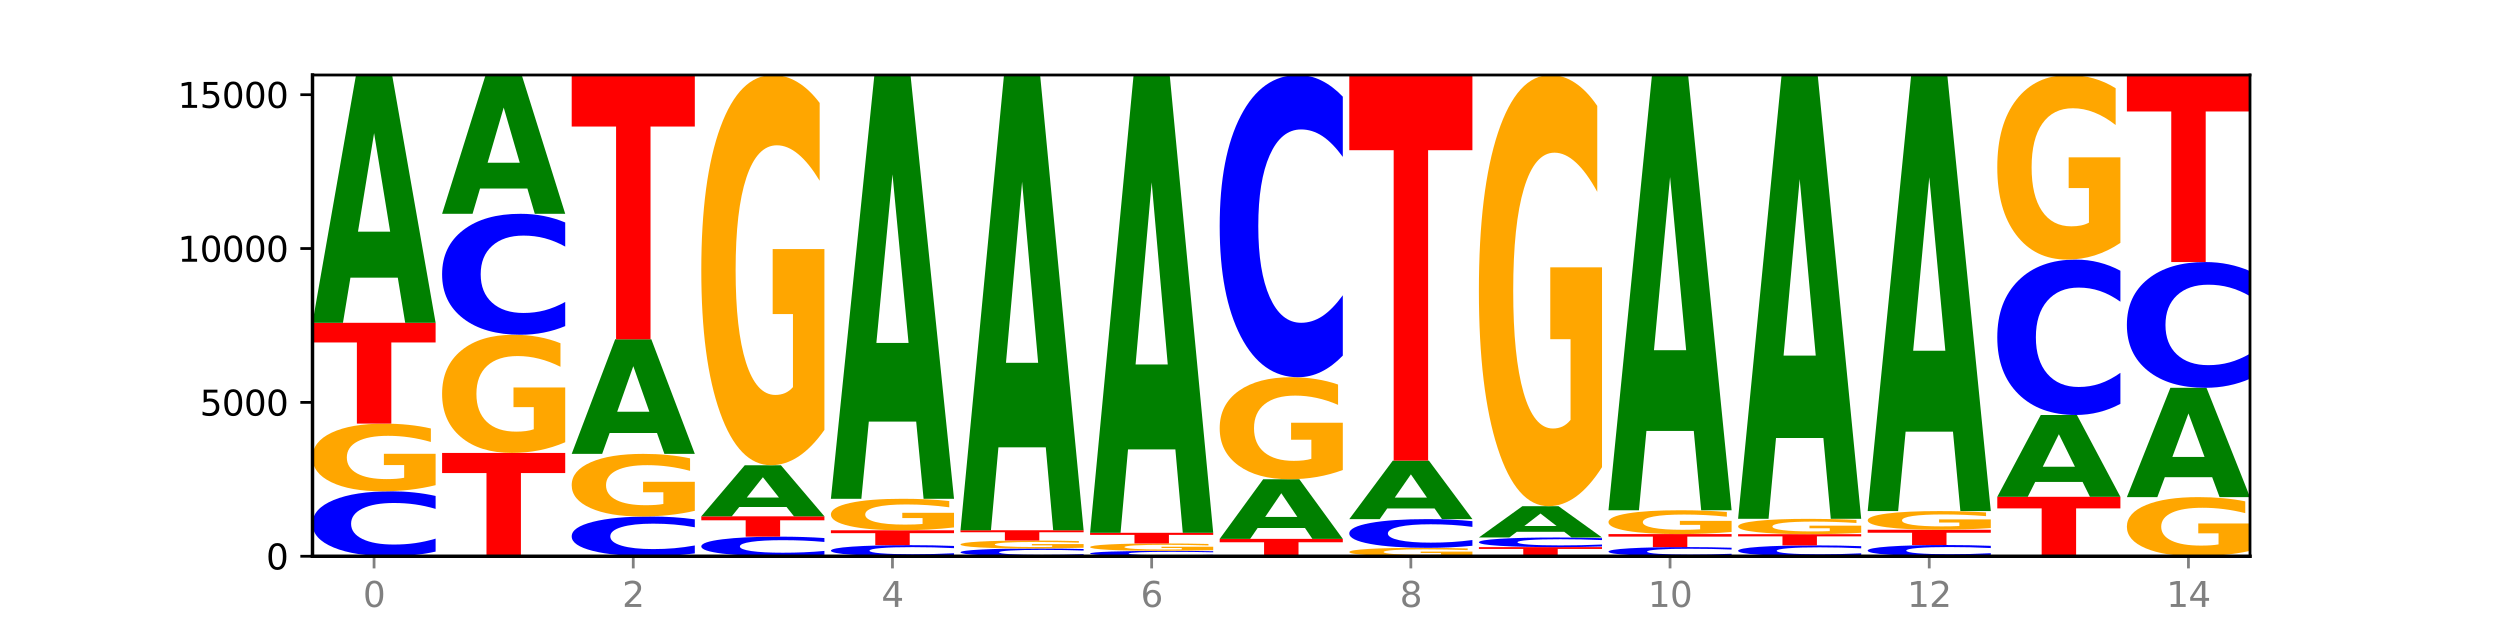
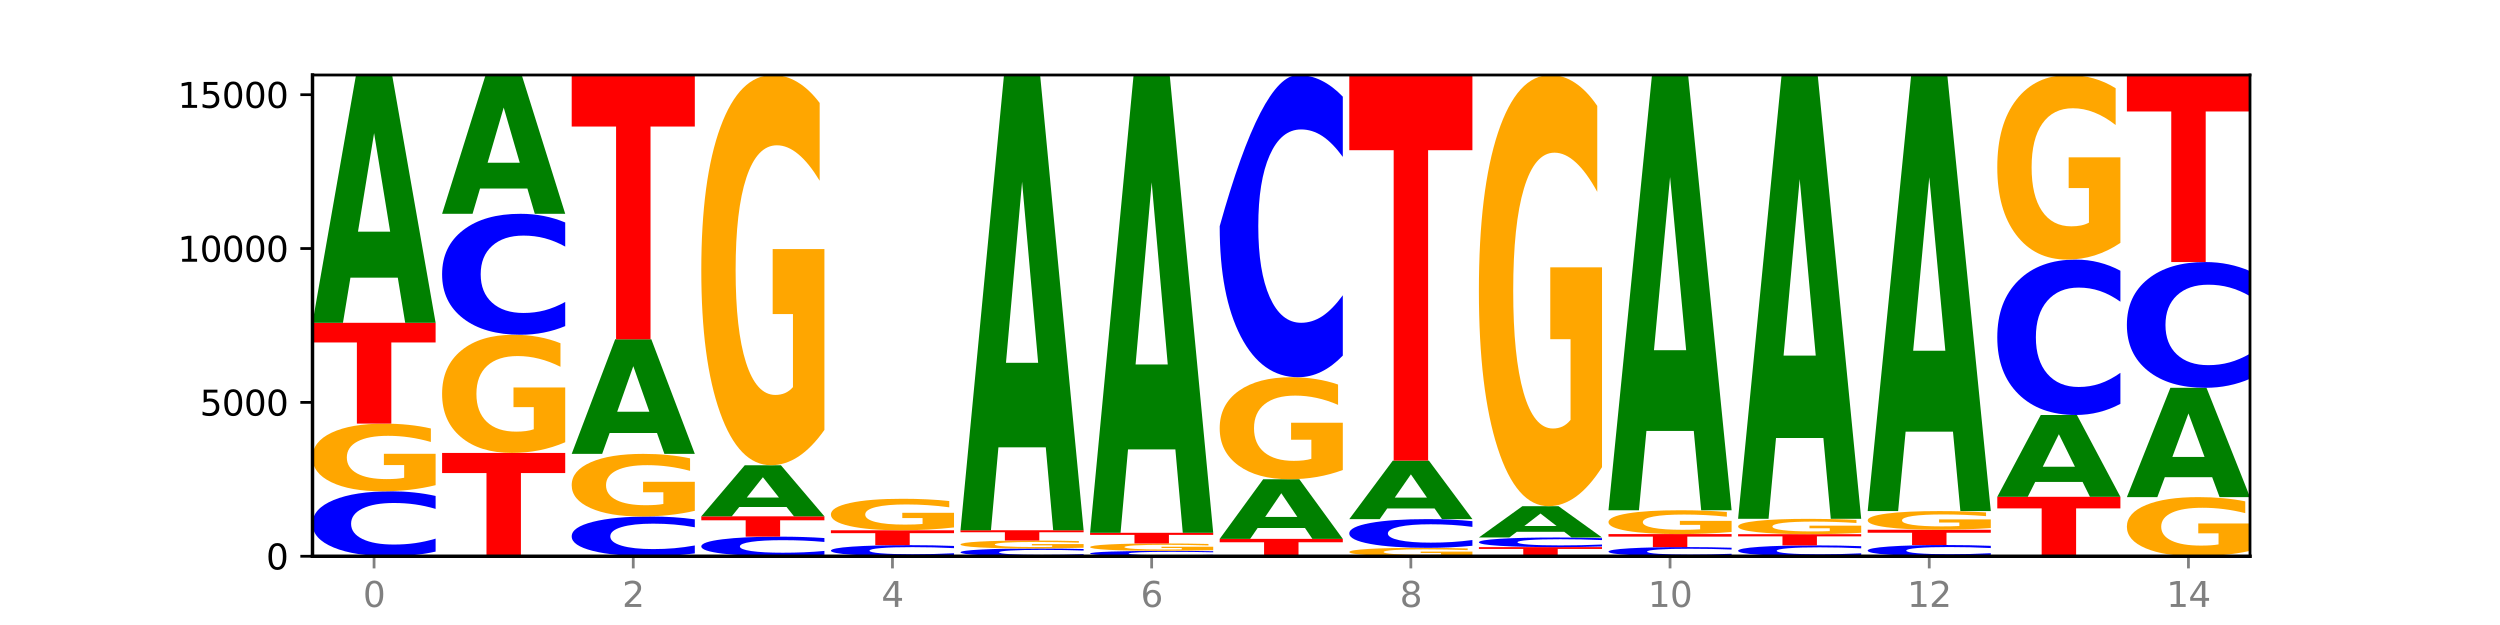
<svg xmlns="http://www.w3.org/2000/svg" xmlns:xlink="http://www.w3.org/1999/xlink" width="720pt" height="180pt" viewBox="0 0 720 180" version="1.1">
  <defs>
    <style type="text/css">*{stroke-linejoin: round; stroke-linecap: butt}</style>
  </defs>
  <g id="figure_1">
    <g id="patch_1">
      <path d="M 0 180  L 720 180  L 720 0  L 0 0  z " style="fill: #ffffff" />
    </g>
    <g id="axes_1">
      <g id="patch_2">
        <path d="M 90 160.2  L 648 160.2  L 648 21.6  L 90 21.6  z " style="fill: #ffffff" />
      </g>
      <g id="line2d_1">
        <path d="M 90 160.2  L 648 160.2  " clip-path="url(#p852370733f)" style="fill: none; stroke: #000000; stroke-width: 0.5; stroke-linecap: square" />
      </g>
      <g id="patch_3">
        <path d="M 125.458 158.859  Q 122.492 159.524 119.285 159.86  Q 116.078 160.2 112.585 160.2  Q 102.168 160.2 96.084 157.68  Q 90 155.161 90 150.852  Q 90 146.528 96.084 144.012  Q 102.168 141.493 112.585 141.493  Q 116.078 141.493 119.285 141.833  Q 122.492 142.169 125.458 142.833  L 125.458 146.563  Q 122.465 145.682 119.562 145.272  Q 116.658 144.862 113.451 144.862  Q 107.698 144.862 104.401 146.458  Q 101.114 148.05 101.114 150.852  Q 101.114 153.642 104.401 155.238  Q 107.698 156.83 113.451 156.83  Q 116.658 156.83 119.562 156.421  Q 122.465 156.007 125.458 155.126  L 125.458 158.859  z " clip-path="url(#p852370733f)" style="fill: #0000ff" />
      </g>
      <g id="patch_4">
        <path d="M 125.458 139.729  Q 121.882 140.611 118.036 141.054  Q 114.19 141.493 110.089 141.493  Q 100.823 141.493 95.412 138.868  Q 90 136.243 90 131.755  Q 90 127.214 95.507 124.61  Q 101.022 122.005 110.614 122.005  Q 114.309 122.005 117.694 122.359  Q 121.088 122.71 124.091 123.402  L 124.091 127.287  Q 120.992 126.397 117.925 125.958  Q 114.857 125.515 111.774 125.515  Q 106.068 125.515 102.977 127.134  Q 99.886 128.748 99.886 131.755  Q 99.886 134.734 102.866 136.36  Q 105.846 137.982 111.329 137.982  Q 112.823 137.982 114.102 137.89  Q 115.382 137.793 116.399 137.592  L 116.399 133.945  L 110.558 133.945  L 110.558 130.696  L 125.458 130.696  L 125.458 139.729  z " clip-path="url(#p852370733f)" style="fill: #ffa600" />
      </g>
      <g id="patch_5">
        <path d="M 90 92.965  L 125.458 92.965  L 125.458 98.629  L 112.701 98.629  L 112.701 122.005  L 102.781 122.005  L 102.781 98.629  L 90 98.629  L 90 92.965  z " clip-path="url(#p852370733f)" style="fill: #ff0000" />
      </g>
      <g id="patch_6">
        <path d="M 114.562 79.964  L 100.925 79.964  L 98.772 92.965  L 90 92.965  L 102.527 21.6  L 112.931 21.6  L 125.458 92.965  L 116.693 92.965  L 114.562 79.964  z M 103.1 66.719  L 112.365 66.719  L 107.74 38.332  L 103.1 66.719  z " clip-path="url(#p852370733f)" style="fill: #008000" />
      </g>
      <g id="patch_7">
        <path d="M 127.324 130.442  L 162.783 130.442  L 162.783 136.245  L 150.026 136.245  L 150.026 160.2  L 140.106 160.2  L 140.106 136.245  L 127.324 136.245  L 127.324 130.442  z " clip-path="url(#p852370733f)" style="fill: #ff0000" />
      </g>
      <g id="patch_8">
        <path d="M 162.783 127.363  Q 159.207 128.902 155.36 129.676  Q 151.514 130.442 147.414 130.442  Q 138.148 130.442 132.736 125.859  Q 127.324 121.275 127.324 113.437  Q 127.324 105.508 132.831 100.96  Q 138.346 96.412 147.938 96.412  Q 151.633 96.412 155.019 97.031  Q 158.412 97.642 161.416 98.851  L 161.416 105.635  Q 158.317 104.081 155.249 103.315  Q 152.182 102.542 149.098 102.542  Q 143.393 102.542 140.301 105.368  Q 137.21 108.186 137.21 113.437  Q 137.21 118.639 140.19 121.479  Q 143.17 124.312 148.653 124.312  Q 150.147 124.312 151.427 124.15  Q 152.706 123.982 153.723 123.63  L 153.723 117.262  L 147.883 117.262  L 147.883 111.589  L 162.783 111.589  L 162.783 127.363  z " clip-path="url(#p852370733f)" style="fill: #ffa600" />
      </g>
      <g id="patch_9">
        <path d="M 162.783 93.915  Q 159.817 95.153 156.609 95.779  Q 153.402 96.412 149.909 96.412  Q 139.492 96.412 133.408 91.72  Q 127.324 87.028 127.324 79.005  Q 127.324 70.952 133.408 66.268  Q 139.492 61.576 149.909 61.576  Q 153.402 61.576 156.609 62.209  Q 159.817 62.835 162.783 64.073  L 162.783 71.017  Q 159.79 69.377 156.886 68.614  Q 153.983 67.851 150.776 67.851  Q 145.022 67.851 141.726 70.823  Q 138.438 73.788 138.438 79.005  Q 138.438 84.2 141.726 87.172  Q 145.022 90.137 150.776 90.137  Q 153.983 90.137 156.886 89.374  Q 159.79 88.604 162.783 86.964  L 162.783 93.915  z " clip-path="url(#p852370733f)" style="fill: #0000ff" />
      </g>
      <g id="patch_10">
        <path d="M 151.886 54.294  L 138.25 54.294  L 136.097 61.576  L 127.324 61.576  L 139.852 21.6  L 150.255 21.6  L 162.783 61.576  L 154.018 61.576  L 151.886 54.294  z M 140.425 46.874  L 149.69 46.874  L 145.064 30.973  L 140.425 46.874  z " clip-path="url(#p852370733f)" style="fill: #008000" />
      </g>
      <g id="patch_11">
        <path d="M 200.107 159.379  Q 197.141 159.786 193.934 159.992  Q 190.727 160.2 187.233 160.2  Q 176.817 160.2 170.733 158.658  Q 164.649 157.116 164.649 154.479  Q 164.649 151.832 170.733 150.292  Q 176.817 148.75 187.233 148.75  Q 190.727 148.75 193.934 148.959  Q 197.141 149.164 200.107 149.571  L 200.107 151.853  Q 197.114 151.314 194.211 151.064  Q 191.307 150.813 188.1 150.813  Q 182.347 150.813 179.05 151.79  Q 175.762 152.764 175.762 154.479  Q 175.762 156.186 179.05 157.163  Q 182.347 158.138 188.1 158.138  Q 191.307 158.138 194.211 157.887  Q 197.114 157.634 200.107 157.095  L 200.107 159.379  z " clip-path="url(#p852370733f)" style="fill: #0000ff" />
      </g>
      <g id="patch_12">
        <path d="M 200.107 147.119  Q 196.531 147.935 192.685 148.344  Q 188.839 148.75 184.738 148.75  Q 175.472 148.75 170.061 146.322  Q 164.649 143.893 164.649 139.739  Q 164.649 135.537 170.156 133.127  Q 175.671 130.716 185.263 130.716  Q 188.958 130.716 192.343 131.044  Q 195.736 131.368 198.74 132.009  L 198.74 135.604  Q 195.641 134.781 192.574 134.375  Q 189.506 133.965 186.423 133.965  Q 180.717 133.965 177.626 135.462  Q 174.535 136.956 174.535 139.739  Q 174.535 142.496 177.515 144.001  Q 180.495 145.502 185.978 145.502  Q 187.472 145.502 188.751 145.416  Q 190.031 145.327 191.048 145.141  L 191.048 141.766  L 185.207 141.766  L 185.207 138.759  L 200.107 138.759  L 200.107 147.119  z " clip-path="url(#p852370733f)" style="fill: #ffa600" />
      </g>
      <g id="patch_13">
        <path d="M 189.211 124.705  L 175.574 124.705  L 173.421 130.716  L 164.649 130.716  L 177.176 97.715  L 187.58 97.715  L 200.107 130.716  L 191.342 130.716  L 189.211 124.705  z M 177.749 118.58  L 187.014 118.58  L 182.389 105.452  L 177.749 118.58  z " clip-path="url(#p852370733f)" style="fill: #008000" />
      </g>
      <g id="patch_14">
        <path d="M 164.649 21.6  L 200.107 21.6  L 200.107 36.445  L 187.35 36.445  L 187.35 97.715  L 177.43 97.715  L 177.43 36.445  L 164.649 36.445  L 164.649 21.6  z " clip-path="url(#p852370733f)" style="fill: #ff0000" />
      </g>
      <g id="patch_15">
        <path d="M 237.431 159.795  Q 234.465 159.996 231.258 160.097  Q 228.051 160.2 224.558 160.2  Q 214.141 160.2 208.057 159.44  Q 201.973 158.679 201.973 157.379  Q 201.973 156.074 208.057 155.315  Q 214.141 154.555 224.558 154.555  Q 228.051 154.555 231.258 154.658  Q 234.465 154.759 237.431 154.96  L 237.431 156.085  Q 234.439 155.819 231.535 155.695  Q 228.632 155.572 225.424 155.572  Q 219.671 155.572 216.375 156.053  Q 213.087 156.534 213.087 157.379  Q 213.087 158.221 216.375 158.703  Q 219.671 159.183 225.424 159.183  Q 228.632 159.183 231.535 159.06  Q 234.439 158.935 237.431 158.669  L 237.431 159.795  z " clip-path="url(#p852370733f)" style="fill: #0000ff" />
      </g>
      <g id="patch_16">
        <path d="M 201.973 148.706  L 237.431 148.706  L 237.431 149.847  L 224.675 149.847  L 224.675 154.555  L 214.755 154.555  L 214.755 149.847  L 201.973 149.847  L 201.973 148.706  z " clip-path="url(#p852370733f)" style="fill: #ff0000" />
      </g>
      <g id="patch_17">
        <path d="M 226.535 146.025  L 212.899 146.025  L 210.745 148.706  L 201.973 148.706  L 214.501 133.987  L 224.904 133.987  L 237.431 148.706  L 228.667 148.706  L 226.535 146.025  z M 215.073 143.293  L 224.339 143.293  L 219.713 137.438  L 215.073 143.293  z " clip-path="url(#p852370733f)" style="fill: #008000" />
      </g>
      <g id="patch_18">
        <path d="M 237.431 123.818  Q 233.855 128.902 230.009 131.456  Q 226.163 133.987 222.063 133.987  Q 212.797 133.987 207.385 118.85  Q 201.973 103.713 201.973 77.828  Q 201.973 51.641 207.48 36.62  Q 212.995 21.6 222.587 21.6  Q 226.282 21.6 229.668 23.643  Q 233.061 25.663 236.065 29.656  L 236.065 52.059  Q 232.965 46.928 229.898 44.398  Q 226.831 41.844 223.747 41.844  Q 218.041 41.844 214.95 51.177  Q 211.859 60.486 211.859 77.828  Q 211.859 95.008 214.839 104.387  Q 217.819 113.743 223.302 113.743  Q 224.796 113.743 226.076 113.209  Q 227.355 112.651 228.372 111.491  L 228.372 90.457  L 222.531 90.457  L 222.531 71.722  L 237.431 71.722  L 237.431 123.818  z " clip-path="url(#p852370733f)" style="fill: #ffa600" />
      </g>
      <g id="patch_19">
        <path d="M 274.756 159.971  Q 271.79 160.084 268.583 160.142  Q 265.375 160.2 261.882 160.2  Q 251.465 160.2 245.382 159.769  Q 239.298 159.338 239.298 158.601  Q 239.298 157.862 245.382 157.432  Q 251.465 157.001 261.882 157.001  Q 265.375 157.001 268.583 157.059  Q 271.79 157.117 274.756 157.23  L 274.756 157.868  Q 271.763 157.717 268.86 157.647  Q 265.956 157.577 262.749 157.577  Q 256.995 157.577 253.699 157.85  Q 250.411 158.122 250.411 158.601  Q 250.411 159.079 253.699 159.351  Q 256.995 159.624 262.749 159.624  Q 265.956 159.624 268.86 159.554  Q 271.763 159.483 274.756 159.332  L 274.756 159.971  z " clip-path="url(#p852370733f)" style="fill: #0000ff" />
      </g>
      <g id="patch_20">
        <path d="M 239.298 152.721  L 274.756 152.721  L 274.756 153.555  L 261.999 153.555  L 261.999 157.001  L 252.079 157.001  L 252.079 153.555  L 239.298 153.555  L 239.298 152.721  z " clip-path="url(#p852370733f)" style="fill: #ff0000" />
      </g>
      <g id="patch_21">
        <path d="M 274.756 151.9  Q 271.18 152.31 267.334 152.516  Q 263.487 152.721 259.387 152.721  Q 250.121 152.721 244.709 151.498  Q 239.298 150.276 239.298 148.186  Q 239.298 146.072 244.805 144.859  Q 250.32 143.646 259.911 143.646  Q 263.607 143.646 266.992 143.811  Q 270.385 143.974 273.389 144.296  L 273.389 146.105  Q 270.29 145.691 267.222 145.487  Q 264.155 145.281 261.072 145.281  Q 255.366 145.281 252.275 146.034  Q 249.183 146.786 249.183 148.186  Q 249.183 149.573 252.163 150.331  Q 255.143 151.086 260.627 151.086  Q 262.121 151.086 263.4 151.043  Q 264.679 150.998 265.697 150.904  L 265.697 149.206  L 259.856 149.206  L 259.856 147.693  L 274.756 147.693  L 274.756 151.9  z " clip-path="url(#p852370733f)" style="fill: #ffa600" />
      </g>
      <g id="patch_22">
-         <path d="M 263.86 121.413  L 250.223 121.413  L 248.07 143.646  L 239.298 143.646  L 251.825 21.6  L 262.228 21.6  L 274.756 143.646  L 265.991 143.646  L 263.86 121.413  z M 252.398 98.762  L 261.663 98.762  L 257.038 50.215  L 252.398 98.762  z " clip-path="url(#p852370733f)" style="fill: #008000" />
-       </g>
+         </g>
      <g id="patch_23">
        <path d="M 312.08 160.039  Q 309.114 160.119 305.907 160.159  Q 302.7 160.2 299.207 160.2  Q 288.79 160.2 282.706 159.898  Q 276.622 159.596 276.622 159.08  Q 276.622 158.561 282.706 158.26  Q 288.79 157.958 299.207 157.958  Q 302.7 157.958 305.907 157.999  Q 309.114 158.039 312.08 158.119  L 312.08 158.566  Q 309.087 158.46 306.184 158.411  Q 303.28 158.362 300.073 158.362  Q 294.32 158.362 291.023 158.553  Q 287.736 158.744 287.736 159.08  Q 287.736 159.414 291.023 159.605  Q 294.32 159.796 300.073 159.796  Q 303.28 159.796 306.184 159.747  Q 309.087 159.697 312.08 159.592  L 312.08 160.039  z " clip-path="url(#p852370733f)" style="fill: #0000ff" />
      </g>
      <g id="patch_24">
        <path d="M 312.08 157.751  Q 308.504 157.855 304.658 157.906  Q 300.812 157.958 296.711 157.958  Q 287.445 157.958 282.034 157.65  Q 276.622 157.342 276.622 156.815  Q 276.622 156.283 282.129 155.977  Q 287.644 155.672 297.236 155.672  Q 300.931 155.672 304.316 155.713  Q 307.71 155.754 310.713 155.835  L 310.713 156.291  Q 307.614 156.187 304.547 156.135  Q 301.479 156.083 298.396 156.083  Q 292.69 156.083 289.599 156.273  Q 286.508 156.463 286.508 156.815  Q 286.508 157.165 289.488 157.356  Q 292.468 157.546 297.951 157.546  Q 299.445 157.546 300.724 157.535  Q 302.004 157.524 303.021 157.5  L 303.021 157.072  L 297.18 157.072  L 297.18 156.691  L 312.08 156.691  L 312.08 157.751  z " clip-path="url(#p852370733f)" style="fill: #ffa600" />
      </g>
      <g id="patch_25">
        <path d="M 276.622 152.712  L 312.08 152.712  L 312.08 153.289  L 299.324 153.289  L 299.324 155.672  L 289.404 155.672  L 289.404 153.289  L 276.622 153.289  L 276.622 152.712  z " clip-path="url(#p852370733f)" style="fill: #ff0000" />
      </g>
      <g id="patch_26">
        <path d="M 301.184 128.827  L 287.547 128.827  L 285.394 152.712  L 276.622 152.712  L 289.15 21.6  L 299.553 21.6  L 312.08 152.712  L 303.315 152.712  L 301.184 128.827  z M 289.722 104.493  L 298.987 104.493  L 294.362 52.341  L 289.722 104.493  z " clip-path="url(#p852370733f)" style="fill: #008000" />
      </g>
      <g id="patch_27">
        <path d="M 349.405 160.088  Q 346.439 160.144 343.231 160.172  Q 340.024 160.2 336.531 160.2  Q 326.114 160.2 320.03 159.99  Q 313.946 159.78 313.946 159.421  Q 313.946 159.06 320.03 158.85  Q 326.114 158.64 336.531 158.64  Q 340.024 158.64 343.231 158.669  Q 346.439 158.697 349.405 158.752  L 349.405 159.063  Q 346.412 158.99 343.508 158.955  Q 340.605 158.921 337.398 158.921  Q 331.644 158.921 328.348 159.054  Q 325.06 159.187 325.06 159.421  Q 325.06 159.653 328.348 159.786  Q 331.644 159.919 337.398 159.919  Q 340.605 159.919 343.508 159.885  Q 346.412 159.85 349.405 159.777  L 349.405 160.088  z " clip-path="url(#p852370733f)" style="fill: #0000ff" />
      </g>
      <g id="patch_28">
        <path d="M 349.405 158.448  Q 345.829 158.544 341.982 158.592  Q 338.136 158.64 334.036 158.64  Q 324.77 158.64 319.358 158.354  Q 313.946 158.067 313.946 157.578  Q 313.946 157.082 319.454 156.798  Q 324.969 156.513 334.56 156.513  Q 338.255 156.513 341.641 156.552  Q 345.034 156.59 348.038 156.666  L 348.038 157.09  Q 344.939 156.993 341.871 156.945  Q 338.804 156.897 335.72 156.897  Q 330.015 156.897 326.923 157.073  Q 323.832 157.249 323.832 157.578  Q 323.832 157.903 326.812 158.08  Q 329.792 158.257 335.275 158.257  Q 336.769 158.257 338.049 158.247  Q 339.328 158.237 340.345 158.215  L 340.345 157.817  L 334.505 157.817  L 334.505 157.462  L 349.405 157.462  L 349.405 158.448  z " clip-path="url(#p852370733f)" style="fill: #ffa600" />
      </g>
      <g id="patch_29">
        <path d="M 313.946 153.447  L 349.405 153.447  L 349.405 154.045  L 336.648 154.045  L 336.648 156.513  L 326.728 156.513  L 326.728 154.045  L 313.946 154.045  L 313.946 153.447  z " clip-path="url(#p852370733f)" style="fill: #ff0000" />
      </g>
      <g id="patch_30">
        <path d="M 338.508 129.429  L 324.872 129.429  L 322.719 153.447  L 313.946 153.447  L 326.474 21.6  L 336.877 21.6  L 349.405 153.447  L 340.64 153.447  L 338.508 129.429  z M 327.047 104.958  L 336.312 104.958  L 331.686 52.513  L 327.047 104.958  z " clip-path="url(#p852370733f)" style="fill: #008000" />
      </g>
      <g id="patch_31">
        <path d="M 351.271 155.202  L 386.729 155.202  L 386.729 156.177  L 373.972 156.177  L 373.972 160.2  L 364.052 160.2  L 364.052 156.177  L 351.271 156.177  L 351.271 155.202  z " clip-path="url(#p852370733f)" style="fill: #ff0000" />
      </g>
      <g id="patch_32">
        <path d="M 375.833 152.072  L 362.196 152.072  L 360.043 155.202  L 351.271 155.202  L 363.798 138.019  L 374.202 138.019  L 386.729 155.202  L 377.964 155.202  L 375.833 152.072  z M 364.371 148.882  L 373.636 148.882  L 369.011 142.047  L 364.371 148.882  z " clip-path="url(#p852370733f)" style="fill: #008000" />
      </g>
      <g id="patch_33">
        <path d="M 386.729 135.361  Q 383.153 136.69 379.307 137.357  Q 375.461 138.019 371.36 138.019  Q 362.094 138.019 356.683 134.062  Q 351.271 130.105 351.271 123.339  Q 351.271 116.494 356.778 112.568  Q 362.293 108.642 371.885 108.642  Q 375.58 108.642 378.965 109.176  Q 382.358 109.703 385.362 110.747  L 385.362 116.603  Q 382.263 115.262 379.196 114.601  Q 376.128 113.933 373.045 113.933  Q 367.339 113.933 364.248 116.373  Q 361.157 118.806 361.157 123.339  Q 361.157 127.83 364.137 130.281  Q 367.117 132.727 372.6 132.727  Q 374.094 132.727 375.373 132.587  Q 376.653 132.442 377.67 132.138  L 377.67 126.64  L 371.829 126.64  L 371.829 121.743  L 386.729 121.743  L 386.729 135.361  z " clip-path="url(#p852370733f)" style="fill: #ffa600" />
      </g>
      <g id="patch_34">
-         <path d="M 386.729 102.402  Q 383.763 105.495 380.556 107.059  Q 377.349 108.642 373.856 108.642  Q 363.439 108.642 357.355 96.919  Q 351.271 85.195 351.271 65.148  Q 351.271 45.028 357.355 33.323  Q 363.439 21.6 373.856 21.6  Q 377.349 21.6 380.556 23.182  Q 383.763 24.747 386.729 27.839  L 386.729 45.19  Q 383.736 41.09 380.833 39.185  Q 377.929 37.279 374.722 37.279  Q 368.969 37.279 365.672 44.704  Q 362.385 52.112 362.385 65.148  Q 362.385 78.129 365.672 85.555  Q 368.969 92.963 374.722 92.963  Q 377.929 92.963 380.833 91.057  Q 383.736 89.133 386.729 85.034  L 386.729 102.402  z " clip-path="url(#p852370733f)" style="fill: #0000ff" />
+         <path d="M 386.729 102.402  Q 383.763 105.495 380.556 107.059  Q 377.349 108.642 373.856 108.642  Q 363.439 108.642 357.355 96.919  Q 351.271 85.195 351.271 65.148  Q 363.439 21.6 373.856 21.6  Q 377.349 21.6 380.556 23.182  Q 383.763 24.747 386.729 27.839  L 386.729 45.19  Q 383.736 41.09 380.833 39.185  Q 377.929 37.279 374.722 37.279  Q 368.969 37.279 365.672 44.704  Q 362.385 52.112 362.385 65.148  Q 362.385 78.129 365.672 85.555  Q 368.969 92.963 374.722 92.963  Q 377.929 92.963 380.833 91.057  Q 383.736 89.133 386.729 85.034  L 386.729 102.402  z " clip-path="url(#p852370733f)" style="fill: #0000ff" />
      </g>
      <g id="patch_35">
        <path d="M 424.054 159.98  Q 420.477 160.09 416.631 160.145  Q 412.785 160.2 408.685 160.2  Q 399.419 160.2 394.007 159.873  Q 388.595 159.546 388.595 158.987  Q 388.595 158.421 394.102 158.096  Q 399.617 157.772 409.209 157.772  Q 412.904 157.772 416.29 157.816  Q 419.683 157.86 422.687 157.946  L 422.687 158.43  Q 419.587 158.319 416.52 158.264  Q 413.453 158.209 410.369 158.209  Q 404.664 158.209 401.572 158.411  Q 398.481 158.612 398.481 158.987  Q 398.481 159.358 401.461 159.56  Q 404.441 159.763 409.924 159.763  Q 411.418 159.763 412.698 159.751  Q 413.977 159.739 414.994 159.714  L 414.994 159.26  L 409.153 159.26  L 409.153 158.855  L 424.054 158.855  L 424.054 159.98  z " clip-path="url(#p852370733f)" style="fill: #ffa600" />
      </g>
      <g id="patch_36">
        <path d="M 424.054 157.179  Q 421.087 157.473 417.88 157.622  Q 414.673 157.772 411.18 157.772  Q 400.763 157.772 394.679 156.658  Q 388.595 155.545 388.595 153.64  Q 388.595 151.729 394.679 150.617  Q 400.763 149.504 411.18 149.504  Q 414.673 149.504 417.88 149.654  Q 421.087 149.803 424.054 150.096  L 424.054 151.745  Q 421.061 151.355 418.157 151.174  Q 415.254 150.993 412.047 150.993  Q 406.293 150.993 402.997 151.698  Q 399.709 152.402 399.709 153.64  Q 399.709 154.873 402.997 155.579  Q 406.293 156.283 412.047 156.283  Q 415.254 156.283 418.157 156.101  Q 421.061 155.919 424.054 155.529  L 424.054 157.179  z " clip-path="url(#p852370733f)" style="fill: #0000ff" />
      </g>
      <g id="patch_37">
        <path d="M 413.157 146.436  L 399.521 146.436  L 397.367 149.504  L 388.595 149.504  L 401.123 132.666  L 411.526 132.666  L 424.054 149.504  L 415.289 149.504  L 413.157 146.436  z M 401.695 143.311  L 410.961 143.311  L 406.335 136.614  L 401.695 143.311  z " clip-path="url(#p852370733f)" style="fill: #008000" />
      </g>
      <g id="patch_38">
        <path d="M 388.595 21.6  L 424.054 21.6  L 424.054 43.261  L 411.297 43.261  L 411.297 132.666  L 401.377 132.666  L 401.377 43.261  L 388.595 43.261  L 388.595 21.6  z " clip-path="url(#p852370733f)" style="fill: #ff0000" />
      </g>
      <g id="patch_39">
        <path d="M 425.92 157.577  L 461.378 157.577  L 461.378 158.088  L 448.621 158.088  L 448.621 160.2  L 438.701 160.2  L 438.701 158.088  L 425.92 158.088  L 425.92 157.577  z " clip-path="url(#p852370733f)" style="fill: #ff0000" />
      </g>
      <g id="patch_40">
        <path d="M 461.378 157.377  Q 458.412 157.476 455.205 157.526  Q 451.997 157.577 448.504 157.577  Q 438.088 157.577 432.004 157.202  Q 425.92 156.827 425.92 156.186  Q 425.92 155.543 432.004 155.169  Q 438.088 154.794 448.504 154.794  Q 451.997 154.794 455.205 154.845  Q 458.412 154.895 461.378 154.994  L 461.378 155.548  Q 458.385 155.417 455.482 155.356  Q 452.578 155.295 449.371 155.295  Q 443.618 155.295 440.321 155.533  Q 437.033 155.77 437.033 156.186  Q 437.033 156.601 440.321 156.839  Q 443.618 157.076 449.371 157.076  Q 452.578 157.076 455.482 157.015  Q 458.385 156.953 461.378 156.822  L 461.378 157.377  z " clip-path="url(#p852370733f)" style="fill: #0000ff" />
      </g>
      <g id="patch_41">
        <path d="M 450.482 153.152  L 436.845 153.152  L 434.692 154.794  L 425.92 154.794  L 438.447 145.782  L 448.85 145.782  L 461.378 154.794  L 452.613 154.794  L 450.482 153.152  z M 439.02 151.48  L 448.285 151.48  L 443.66 147.895  L 439.02 151.48  z " clip-path="url(#p852370733f)" style="fill: #008000" />
      </g>
      <g id="patch_42">
        <path d="M 461.378 134.546  Q 457.802 140.164 453.956 142.986  Q 450.11 145.782 446.009 145.782  Q 436.743 145.782 431.331 129.057  Q 425.92 112.331 425.92 83.729  Q 425.92 54.794 431.427 38.197  Q 436.942 21.6 446.533 21.6  Q 450.229 21.6 453.614 23.857  Q 457.007 26.089 460.011 30.501  L 460.011 55.256  Q 456.912 49.586 453.844 46.79  Q 450.777 43.969 447.694 43.969  Q 441.988 43.969 438.897 54.281  Q 435.805 64.567 435.805 83.729  Q 435.805 102.712 438.785 113.075  Q 441.765 123.413 447.249 123.413  Q 448.743 123.413 450.022 122.823  Q 451.302 122.207 452.319 120.925  L 452.319 97.684  L 446.478 97.684  L 446.478 76.983  L 461.378 76.983  L 461.378 134.546  z " clip-path="url(#p852370733f)" style="fill: #ffa600" />
      </g>
      <g id="patch_43">
        <path d="M 498.702 160.011  Q 495.736 160.105 492.529 160.152  Q 489.322 160.2 485.829 160.2  Q 475.412 160.2 469.328 159.844  Q 463.244 159.489 463.244 158.88  Q 463.244 158.27 469.328 157.915  Q 475.412 157.559 485.829 157.559  Q 489.322 157.559 492.529 157.607  Q 495.736 157.655 498.702 157.748  L 498.702 158.275  Q 495.71 158.15 492.806 158.093  Q 489.903 158.035 486.695 158.035  Q 480.942 158.035 477.645 158.26  Q 474.358 158.485 474.358 158.88  Q 474.358 159.274 477.645 159.5  Q 480.942 159.724 486.695 159.724  Q 489.903 159.724 492.806 159.666  Q 495.71 159.608 498.702 159.484  L 498.702 160.011  z " clip-path="url(#p852370733f)" style="fill: #0000ff" />
      </g>
      <g id="patch_44">
        <path d="M 463.244 153.819  L 498.702 153.819  L 498.702 154.549  L 485.946 154.549  L 485.946 157.559  L 476.026 157.559  L 476.026 154.549  L 463.244 154.549  L 463.244 153.819  z " clip-path="url(#p852370733f)" style="fill: #ff0000" />
      </g>
      <g id="patch_45">
        <path d="M 498.702 153.198  Q 495.126 153.509 491.28 153.665  Q 487.434 153.819 483.333 153.819  Q 474.068 153.819 468.656 152.894  Q 463.244 151.969 463.244 150.388  Q 463.244 148.787 468.751 147.869  Q 474.266 146.951 483.858 146.951  Q 487.553 146.951 490.938 147.076  Q 494.332 147.2 497.336 147.444  L 497.336 148.813  Q 494.236 148.499 491.169 148.345  Q 488.101 148.189 485.018 148.189  Q 479.312 148.189 476.221 148.759  Q 473.13 149.328 473.13 150.388  Q 473.13 151.437 476.11 152.011  Q 479.09 152.582 484.573 152.582  Q 486.067 152.582 487.347 152.55  Q 488.626 152.516 489.643 152.445  L 489.643 151.159  L 483.802 151.159  L 483.802 150.014  L 498.702 150.014  L 498.702 153.198  z " clip-path="url(#p852370733f)" style="fill: #ffa600" />
      </g>
      <g id="patch_46">
        <path d="M 487.806 124.116  L 474.169 124.116  L 472.016 146.951  L 463.244 146.951  L 475.772 21.6  L 486.175 21.6  L 498.702 146.951  L 489.937 146.951  L 487.806 124.116  z M 476.344 100.851  L 485.609 100.851  L 480.984 50.99  L 476.344 100.851  z " clip-path="url(#p852370733f)" style="fill: #008000" />
      </g>
      <g id="patch_47">
        <path d="M 536.027 159.976  Q 533.061 160.087 529.854 160.143  Q 526.646 160.2 523.153 160.2  Q 512.736 160.2 506.652 159.779  Q 500.569 159.357 500.569 158.637  Q 500.569 157.914 506.652 157.493  Q 512.736 157.072 523.153 157.072  Q 526.646 157.072 529.854 157.129  Q 533.061 157.185 536.027 157.296  L 536.027 157.92  Q 533.034 157.772 530.13 157.704  Q 527.227 157.635 524.02 157.635  Q 518.266 157.635 514.97 157.902  Q 511.682 158.168 511.682 158.637  Q 511.682 159.103 514.97 159.37  Q 518.266 159.637 524.02 159.637  Q 527.227 159.637 530.13 159.568  Q 533.034 159.499 536.027 159.352  L 536.027 159.976  z " clip-path="url(#p852370733f)" style="fill: #0000ff" />
      </g>
      <g id="patch_48">
        <path d="M 500.569 153.846  L 536.027 153.846  L 536.027 154.475  L 523.27 154.475  L 523.27 157.072  L 513.35 157.072  L 513.35 154.475  L 500.569 154.475  L 500.569 153.846  z " clip-path="url(#p852370733f)" style="fill: #ff0000" />
      </g>
      <g id="patch_49">
        <path d="M 536.027 153.446  Q 532.451 153.646 528.605 153.746  Q 524.758 153.846 520.658 153.846  Q 511.392 153.846 505.98 153.25  Q 500.569 152.655 500.569 151.636  Q 500.569 150.606 506.076 150.015  Q 511.591 149.424 521.182 149.424  Q 524.878 149.424 528.263 149.504  Q 531.656 149.584 534.66 149.741  L 534.66 150.622  Q 531.561 150.421 528.493 150.321  Q 525.426 150.22 522.343 150.22  Q 516.637 150.22 513.546 150.588  Q 510.454 150.954 510.454 151.636  Q 510.454 152.312 513.434 152.681  Q 516.414 153.049 521.898 153.049  Q 523.391 153.049 524.671 153.028  Q 525.95 153.007 526.968 152.961  L 526.968 152.133  L 521.127 152.133  L 521.127 151.396  L 536.027 151.396  L 536.027 153.446  z " clip-path="url(#p852370733f)" style="fill: #ffa600" />
      </g>
      <g id="patch_50">
        <path d="M 525.13 126.138  L 511.494 126.138  L 509.341 149.424  L 500.569 149.424  L 513.096 21.6  L 523.499 21.6  L 536.027 149.424  L 527.262 149.424  L 525.13 126.138  z M 513.669 102.415  L 522.934 102.415  L 518.309 51.57  L 513.669 102.415  z " clip-path="url(#p852370733f)" style="fill: #008000" />
      </g>
      <g id="patch_51">
        <path d="M 573.351 159.968  Q 570.385 160.083 567.178 160.141  Q 563.971 160.2 560.478 160.2  Q 550.061 160.2 543.977 159.764  Q 537.893 159.329 537.893 158.584  Q 537.893 157.836 543.977 157.401  Q 550.061 156.965 560.478 156.965  Q 563.971 156.965 567.178 157.024  Q 570.385 157.082 573.351 157.197  L 573.351 157.842  Q 570.358 157.69 567.455 157.619  Q 564.551 157.548 561.344 157.548  Q 555.591 157.548 552.294 157.824  Q 549.007 158.099 549.007 158.584  Q 549.007 159.066 552.294 159.342  Q 555.591 159.617 561.344 159.617  Q 564.551 159.617 567.455 159.547  Q 570.358 159.475 573.351 159.323  L 573.351 159.968  z " clip-path="url(#p852370733f)" style="fill: #0000ff" />
      </g>
      <g id="patch_52">
        <path d="M 537.893 152.57  L 573.351 152.57  L 573.351 153.427  L 560.594 153.427  L 560.594 156.965  L 550.674 156.965  L 550.674 153.427  L 537.893 153.427  L 537.893 152.57  z " clip-path="url(#p852370733f)" style="fill: #ff0000" />
      </g>
      <g id="patch_53">
        <path d="M 573.351 152.083  Q 569.775 152.327 565.929 152.449  Q 562.083 152.57 557.982 152.57  Q 548.716 152.57 543.305 151.845  Q 537.893 151.121 537.893 149.882  Q 537.893 148.629 543.4 147.91  Q 548.915 147.191 558.507 147.191  Q 562.202 147.191 565.587 147.289  Q 568.98 147.385 571.984 147.576  L 571.984 148.649  Q 568.885 148.403 565.818 148.282  Q 562.75 148.16 559.667 148.16  Q 553.961 148.16 550.87 148.606  Q 547.779 149.052 547.779 149.882  Q 547.779 150.704 550.759 151.153  Q 553.739 151.601 559.222 151.601  Q 560.716 151.601 561.995 151.575  Q 563.275 151.549 564.292 151.493  L 564.292 150.486  L 558.451 150.486  L 558.451 149.59  L 573.351 149.59  L 573.351 152.083  z " clip-path="url(#p852370733f)" style="fill: #ffa600" />
      </g>
      <g id="patch_54">
        <path d="M 562.455 124.312  L 548.818 124.312  L 546.665 147.191  L 537.893 147.191  L 550.42 21.6  L 560.824 21.6  L 573.351 147.191  L 564.586 147.191  L 562.455 124.312  z M 550.993 101.003  L 560.258 101.003  L 555.633 51.046  L 550.993 101.003  z " clip-path="url(#p852370733f)" style="fill: #008000" />
      </g>
      <g id="patch_55">
        <path d="M 575.217 143.088  L 610.676 143.088  L 610.676 146.425  L 597.919 146.425  L 597.919 160.2  L 587.999 160.2  L 587.999 146.425  L 575.217 146.425  L 575.217 143.088  z " clip-path="url(#p852370733f)" style="fill: #ff0000" />
      </g>
      <g id="patch_56">
        <path d="M 599.779 138.793  L 586.143 138.793  L 583.99 143.088  L 575.217 143.088  L 587.745 119.515  L 598.148 119.515  L 610.676 143.088  L 601.911 143.088  L 599.779 138.793  z M 588.318 134.418  L 597.583 134.418  L 592.957 125.042  L 588.318 134.418  z " clip-path="url(#p852370733f)" style="fill: #008000" />
      </g>
      <g id="patch_57">
        <path d="M 610.676 116.307  Q 607.71 117.897 604.502 118.702  Q 601.295 119.515 597.802 119.515  Q 587.385 119.515 581.301 113.488  Q 575.217 107.46 575.217 97.153  Q 575.217 86.808 581.301 80.79  Q 587.385 74.762 597.802 74.762  Q 601.295 74.762 604.502 75.576  Q 607.71 76.38 610.676 77.97  L 610.676 86.891  Q 607.683 84.784 604.779 83.804  Q 601.876 82.824 598.669 82.824  Q 592.915 82.824 589.619 86.642  Q 586.331 90.45 586.331 97.153  Q 586.331 103.827 589.619 107.645  Q 592.915 111.454 598.669 111.454  Q 601.876 111.454 604.779 110.474  Q 607.683 109.485 610.676 107.377  L 610.676 116.307  z " clip-path="url(#p852370733f)" style="fill: #0000ff" />
      </g>
      <g id="patch_58">
        <path d="M 610.676 69.953  Q 607.1 72.357 603.253 73.565  Q 599.407 74.762 595.307 74.762  Q 586.041 74.762 580.629 67.602  Q 575.217 60.442 575.217 48.198  Q 575.217 35.81 580.724 28.705  Q 586.239 21.6 595.831 21.6  Q 599.526 21.6 602.912 22.566  Q 606.305 23.522 609.309 25.411  L 609.309 36.008  Q 606.21 33.581 603.142 32.384  Q 600.075 31.176 596.991 31.176  Q 591.286 31.176 588.194 35.591  Q 585.103 39.994 585.103 48.198  Q 585.103 56.324 588.083 60.761  Q 591.063 65.186 596.546 65.186  Q 598.04 65.186 599.32 64.934  Q 600.599 64.67 601.616 64.121  L 601.616 54.172  L 595.776 54.172  L 595.776 45.31  L 610.676 45.31  L 610.676 69.953  z " clip-path="url(#p852370733f)" style="fill: #ffa600" />
      </g>
      <g id="patch_59">
        <path d="M 648 158.659  Q 644.424 159.429 640.578 159.816  Q 636.732 160.2 632.631 160.2  Q 623.365 160.2 617.954 157.906  Q 612.542 155.612 612.542 151.689  Q 612.542 147.72 618.049 145.444  Q 623.564 143.167 633.156 143.167  Q 636.851 143.167 640.236 143.477  Q 643.629 143.783 646.633 144.388  L 646.633 147.784  Q 643.534 147.006 640.467 146.623  Q 637.399 146.235 634.316 146.235  Q 628.61 146.235 625.519 147.65  Q 622.428 149.061 622.428 151.689  Q 622.428 154.293 625.408 155.714  Q 628.388 157.132 633.871 157.132  Q 635.365 157.132 636.644 157.051  Q 637.924 156.967 638.941 156.791  L 638.941 153.603  L 633.1 153.603  L 633.1 150.764  L 648 150.764  L 648 158.659  z " clip-path="url(#p852370733f)" style="fill: #ffa600" />
      </g>
      <g id="patch_60">
        <path d="M 637.104 137.433  L 623.467 137.433  L 621.314 143.167  L 612.542 143.167  L 625.069 111.69  L 635.473 111.69  L 648 143.167  L 639.235 143.167  L 637.104 137.433  z M 625.642 131.591  L 634.907 131.591  L 630.282 119.07  L 625.642 131.591  z " clip-path="url(#p852370733f)" style="fill: #008000" />
      </g>
      <g id="patch_61">
        <path d="M 648 109.094  Q 645.034 110.381 641.827 111.032  Q 638.62 111.69 635.126 111.69  Q 624.71 111.69 618.626 106.812  Q 612.542 101.934 612.542 93.592  Q 612.542 85.22 618.626 80.349  Q 624.71 75.471 635.126 75.471  Q 638.62 75.471 641.827 76.13  Q 645.034 76.781 648 78.068  L 648 85.287  Q 645.007 83.582 642.104 82.788  Q 639.2 81.995 635.993 81.995  Q 630.24 81.995 626.943 85.085  Q 623.655 88.168 623.655 93.592  Q 623.655 98.994 626.943 102.084  Q 630.24 105.166 635.993 105.166  Q 639.2 105.166 642.104 104.373  Q 645.007 103.572 648 101.867  L 648 109.094  z " clip-path="url(#p852370733f)" style="fill: #0000ff" />
      </g>
      <g id="patch_62">
        <path d="M 612.542 21.6  L 648 21.6  L 648 32.106  L 635.243 32.106  L 635.243 75.471  L 625.323 75.471  L 625.323 32.106  L 612.542 32.106  L 612.542 21.6  z " clip-path="url(#p852370733f)" style="fill: #ff0000" />
      </g>
      <g id="matplotlib.axis_1">
        <g id="xtick_1">
          <g id="line2d_2">
            <defs>
              <path id="me75f2f66f4" d="M 0 0  L 0 3.5  " style="stroke: #808080; stroke-width: 0.8" />
            </defs>
            <g>
              <use xlink:href="#me75f2f66f4" x="107.729" y="160.2" style="fill: #808080; stroke: #808080; stroke-width: 0.8" />
            </g>
          </g>
          <g id="text_1">
            <g style="fill: #808080" transform="translate(104.548 174.798) scale(0.1 -0.1)">
              <defs>
                <path id="DejaVuSans-30" d="M 2034 4250  Q 1547 4250 1301 3770  Q 1056 3291 1056 2328  Q 1056 1369 1301 889  Q 1547 409 2034 409  Q 2525 409 2770 889  Q 3016 1369 3016 2328  Q 3016 3291 2770 3770  Q 2525 4250 2034 4250  z M 2034 4750  Q 2819 4750 3233 4129  Q 3647 3509 3647 2328  Q 3647 1150 3233 529  Q 2819 -91 2034 -91  Q 1250 -91 836 529  Q 422 1150 422 2328  Q 422 3509 836 4129  Q 1250 4750 2034 4750  z " transform="scale(0.016)" />
              </defs>
              <use xlink:href="#DejaVuSans-30" />
            </g>
          </g>
        </g>
        <g id="xtick_2">
          <g id="line2d_3">
            <g>
              <use xlink:href="#me75f2f66f4" x="182.378" y="160.2" style="fill: #808080; stroke: #808080; stroke-width: 0.8" />
            </g>
          </g>
          <g id="text_2">
            <g style="fill: #808080" transform="translate(179.197 174.798) scale(0.1 -0.1)">
              <defs>
                <path id="DejaVuSans-32" d="M 1228 531  L 3431 531  L 3431 0  L 469 0  L 469 531  Q 828 903 1448 1529  Q 2069 2156 2228 2338  Q 2531 2678 2651 2914  Q 2772 3150 2772 3378  Q 2772 3750 2511 3984  Q 2250 4219 1831 4219  Q 1534 4219 1204 4116  Q 875 4013 500 3803  L 500 4441  Q 881 4594 1212 4672  Q 1544 4750 1819 4750  Q 2544 4750 2975 4387  Q 3406 4025 3406 3419  Q 3406 3131 3298 2873  Q 3191 2616 2906 2266  Q 2828 2175 2409 1742  Q 1991 1309 1228 531  z " transform="scale(0.016)" />
              </defs>
              <use xlink:href="#DejaVuSans-32" />
            </g>
          </g>
        </g>
        <g id="xtick_3">
          <g id="line2d_4">
            <g>
              <use xlink:href="#me75f2f66f4" x="257.027" y="160.2" style="fill: #808080; stroke: #808080; stroke-width: 0.8" />
            </g>
          </g>
          <g id="text_3">
            <g style="fill: #808080" transform="translate(253.846 174.798) scale(0.1 -0.1)">
              <defs>
                <path id="DejaVuSans-34" d="M 2419 4116  L 825 1625  L 2419 1625  L 2419 4116  z M 2253 4666  L 3047 4666  L 3047 1625  L 3713 1625  L 3713 1100  L 3047 1100  L 3047 0  L 2419 0  L 2419 1100  L 313 1100  L 313 1709  L 2253 4666  z " transform="scale(0.016)" />
              </defs>
              <use xlink:href="#DejaVuSans-34" />
            </g>
          </g>
        </g>
        <g id="xtick_4">
          <g id="line2d_5">
            <g>
              <use xlink:href="#me75f2f66f4" x="331.676" y="160.2" style="fill: #808080; stroke: #808080; stroke-width: 0.8" />
            </g>
          </g>
          <g id="text_4">
            <g style="fill: #808080" transform="translate(328.494 174.798) scale(0.1 -0.1)">
              <defs>
                <path id="DejaVuSans-36" d="M 2113 2584  Q 1688 2584 1439 2293  Q 1191 2003 1191 1497  Q 1191 994 1439 701  Q 1688 409 2113 409  Q 2538 409 2786 701  Q 3034 994 3034 1497  Q 3034 2003 2786 2293  Q 2538 2584 2113 2584  z M 3366 4563  L 3366 3988  Q 3128 4100 2886 4159  Q 2644 4219 2406 4219  Q 1781 4219 1451 3797  Q 1122 3375 1075 2522  Q 1259 2794 1537 2939  Q 1816 3084 2150 3084  Q 2853 3084 3261 2657  Q 3669 2231 3669 1497  Q 3669 778 3244 343  Q 2819 -91 2113 -91  Q 1303 -91 875 529  Q 447 1150 447 2328  Q 447 3434 972 4092  Q 1497 4750 2381 4750  Q 2619 4750 2861 4703  Q 3103 4656 3366 4563  z " transform="scale(0.016)" />
              </defs>
              <use xlink:href="#DejaVuSans-36" />
            </g>
          </g>
        </g>
        <g id="xtick_5">
          <g id="line2d_6">
            <g>
              <use xlink:href="#me75f2f66f4" x="406.324" y="160.2" style="fill: #808080; stroke: #808080; stroke-width: 0.8" />
            </g>
          </g>
          <g id="text_5">
            <g style="fill: #808080" transform="translate(403.143 174.798) scale(0.1 -0.1)">
              <defs>
                <path id="DejaVuSans-38" d="M 2034 2216  Q 1584 2216 1326 1975  Q 1069 1734 1069 1313  Q 1069 891 1326 650  Q 1584 409 2034 409  Q 2484 409 2743 651  Q 3003 894 3003 1313  Q 3003 1734 2745 1975  Q 2488 2216 2034 2216  z M 1403 2484  Q 997 2584 770 2862  Q 544 3141 544 3541  Q 544 4100 942 4425  Q 1341 4750 2034 4750  Q 2731 4750 3128 4425  Q 3525 4100 3525 3541  Q 3525 3141 3298 2862  Q 3072 2584 2669 2484  Q 3125 2378 3379 2068  Q 3634 1759 3634 1313  Q 3634 634 3220 271  Q 2806 -91 2034 -91  Q 1263 -91 848 271  Q 434 634 434 1313  Q 434 1759 690 2068  Q 947 2378 1403 2484  z M 1172 3481  Q 1172 3119 1398 2916  Q 1625 2713 2034 2713  Q 2441 2713 2670 2916  Q 2900 3119 2900 3481  Q 2900 3844 2670 4047  Q 2441 4250 2034 4250  Q 1625 4250 1398 4047  Q 1172 3844 1172 3481  z " transform="scale(0.016)" />
              </defs>
              <use xlink:href="#DejaVuSans-38" />
            </g>
          </g>
        </g>
        <g id="xtick_6">
          <g id="line2d_7">
            <g>
              <use xlink:href="#me75f2f66f4" x="480.973" y="160.2" style="fill: #808080; stroke: #808080; stroke-width: 0.8" />
            </g>
          </g>
          <g id="text_6">
            <g style="fill: #808080" transform="translate(474.611 174.798) scale(0.1 -0.1)">
              <defs>
                <path id="DejaVuSans-31" d="M 794 531  L 1825 531  L 1825 4091  L 703 3866  L 703 4441  L 1819 4666  L 2450 4666  L 2450 531  L 3481 531  L 3481 0  L 794 0  L 794 531  z " transform="scale(0.016)" />
              </defs>
              <use xlink:href="#DejaVuSans-31" />
              <use xlink:href="#DejaVuSans-30" x="63.623" />
            </g>
          </g>
        </g>
        <g id="xtick_7">
          <g id="line2d_8">
            <g>
              <use xlink:href="#me75f2f66f4" x="555.622" y="160.2" style="fill: #808080; stroke: #808080; stroke-width: 0.8" />
            </g>
          </g>
          <g id="text_7">
            <g style="fill: #808080" transform="translate(549.26 174.798) scale(0.1 -0.1)">
              <use xlink:href="#DejaVuSans-31" />
              <use xlink:href="#DejaVuSans-32" x="63.623" />
            </g>
          </g>
        </g>
        <g id="xtick_8">
          <g id="line2d_9">
            <g>
              <use xlink:href="#me75f2f66f4" x="630.271" y="160.2" style="fill: #808080; stroke: #808080; stroke-width: 0.8" />
            </g>
          </g>
          <g id="text_8">
            <g style="fill: #808080" transform="translate(623.908 174.798) scale(0.1 -0.1)">
              <use xlink:href="#DejaVuSans-31" />
              <use xlink:href="#DejaVuSans-34" x="63.623" />
            </g>
          </g>
        </g>
      </g>
      <g id="matplotlib.axis_2">
        <g id="ytick_1">
          <g id="line2d_10">
            <defs>
              <path id="m250cde2a78" d="M 0 0  L -3.5 0  " style="stroke: #000000; stroke-width: 0.8" />
            </defs>
            <g>
              <use xlink:href="#m250cde2a78" x="90" y="160.2" style="stroke: #000000; stroke-width: 0.8" />
            </g>
          </g>
          <g id="text_9">
            <g transform="translate(76.638 163.999) scale(0.1 -0.1)">
              <use xlink:href="#DejaVuSans-30" />
            </g>
          </g>
        </g>
        <g id="ytick_2">
          <g id="line2d_11">
            <g>
              <use xlink:href="#m250cde2a78" x="90" y="115.891" style="stroke: #000000; stroke-width: 0.8" />
            </g>
          </g>
          <g id="text_10">
            <g transform="translate(57.55 119.69) scale(0.1 -0.1)">
              <defs>
                <path id="DejaVuSans-35" d="M 691 4666  L 3169 4666  L 3169 4134  L 1269 4134  L 1269 2991  Q 1406 3038 1543 3061  Q 1681 3084 1819 3084  Q 2600 3084 3056 2656  Q 3513 2228 3513 1497  Q 3513 744 3044 326  Q 2575 -91 1722 -91  Q 1428 -91 1123 -41  Q 819 9 494 109  L 494 744  Q 775 591 1075 516  Q 1375 441 1709 441  Q 2250 441 2565 725  Q 2881 1009 2881 1497  Q 2881 1984 2565 2268  Q 2250 2553 1709 2553  Q 1456 2553 1204 2497  Q 953 2441 691 2322  L 691 4666  z " transform="scale(0.016)" />
              </defs>
              <use xlink:href="#DejaVuSans-35" />
              <use xlink:href="#DejaVuSans-30" x="63.623" />
              <use xlink:href="#DejaVuSans-30" x="127.246" />
              <use xlink:href="#DejaVuSans-30" x="190.869" />
            </g>
          </g>
        </g>
        <g id="ytick_3">
          <g id="line2d_12">
            <g>
              <use xlink:href="#m250cde2a78" x="90" y="71.581" style="stroke: #000000; stroke-width: 0.8" />
            </g>
          </g>
          <g id="text_11">
            <g transform="translate(51.188 75.38) scale(0.1 -0.1)">
              <use xlink:href="#DejaVuSans-31" />
              <use xlink:href="#DejaVuSans-30" x="63.623" />
              <use xlink:href="#DejaVuSans-30" x="127.246" />
              <use xlink:href="#DejaVuSans-30" x="190.869" />
              <use xlink:href="#DejaVuSans-30" x="254.492" />
            </g>
          </g>
        </g>
        <g id="ytick_4">
          <g id="line2d_13">
            <g>
              <use xlink:href="#m250cde2a78" x="90" y="27.272" style="stroke: #000000; stroke-width: 0.8" />
            </g>
          </g>
          <g id="text_12">
            <g transform="translate(51.188 31.071) scale(0.1 -0.1)">
              <use xlink:href="#DejaVuSans-31" />
              <use xlink:href="#DejaVuSans-35" x="63.623" />
              <use xlink:href="#DejaVuSans-30" x="127.246" />
              <use xlink:href="#DejaVuSans-30" x="190.869" />
              <use xlink:href="#DejaVuSans-30" x="254.492" />
            </g>
          </g>
        </g>
      </g>
      <g id="patch_63">
        <path d="M 90 160.2  L 90 21.6  " style="fill: none; stroke: #000000; stroke-linejoin: miter; stroke-linecap: square" />
      </g>
      <g id="patch_64">
        <path d="M 648 160.2  L 648 21.6  " style="fill: none; stroke: #000000; stroke-width: 0.8; stroke-linejoin: miter; stroke-linecap: square" />
      </g>
      <g id="patch_65">
        <path d="M 90 160.2  L 648 160.2  " style="fill: none; stroke: #000000; stroke-linejoin: miter; stroke-linecap: square" />
      </g>
      <g id="patch_66">
        <path d="M 90 21.6  L 648 21.6  " style="fill: none; stroke: #000000; stroke-width: 0.8; stroke-linejoin: miter; stroke-linecap: square" />
      </g>
    </g>
  </g>
  <defs>
    <clipPath id="p852370733f">
      <rect x="90" y="21.6" width="558" height="138.6" />
    </clipPath>
  </defs>
</svg>